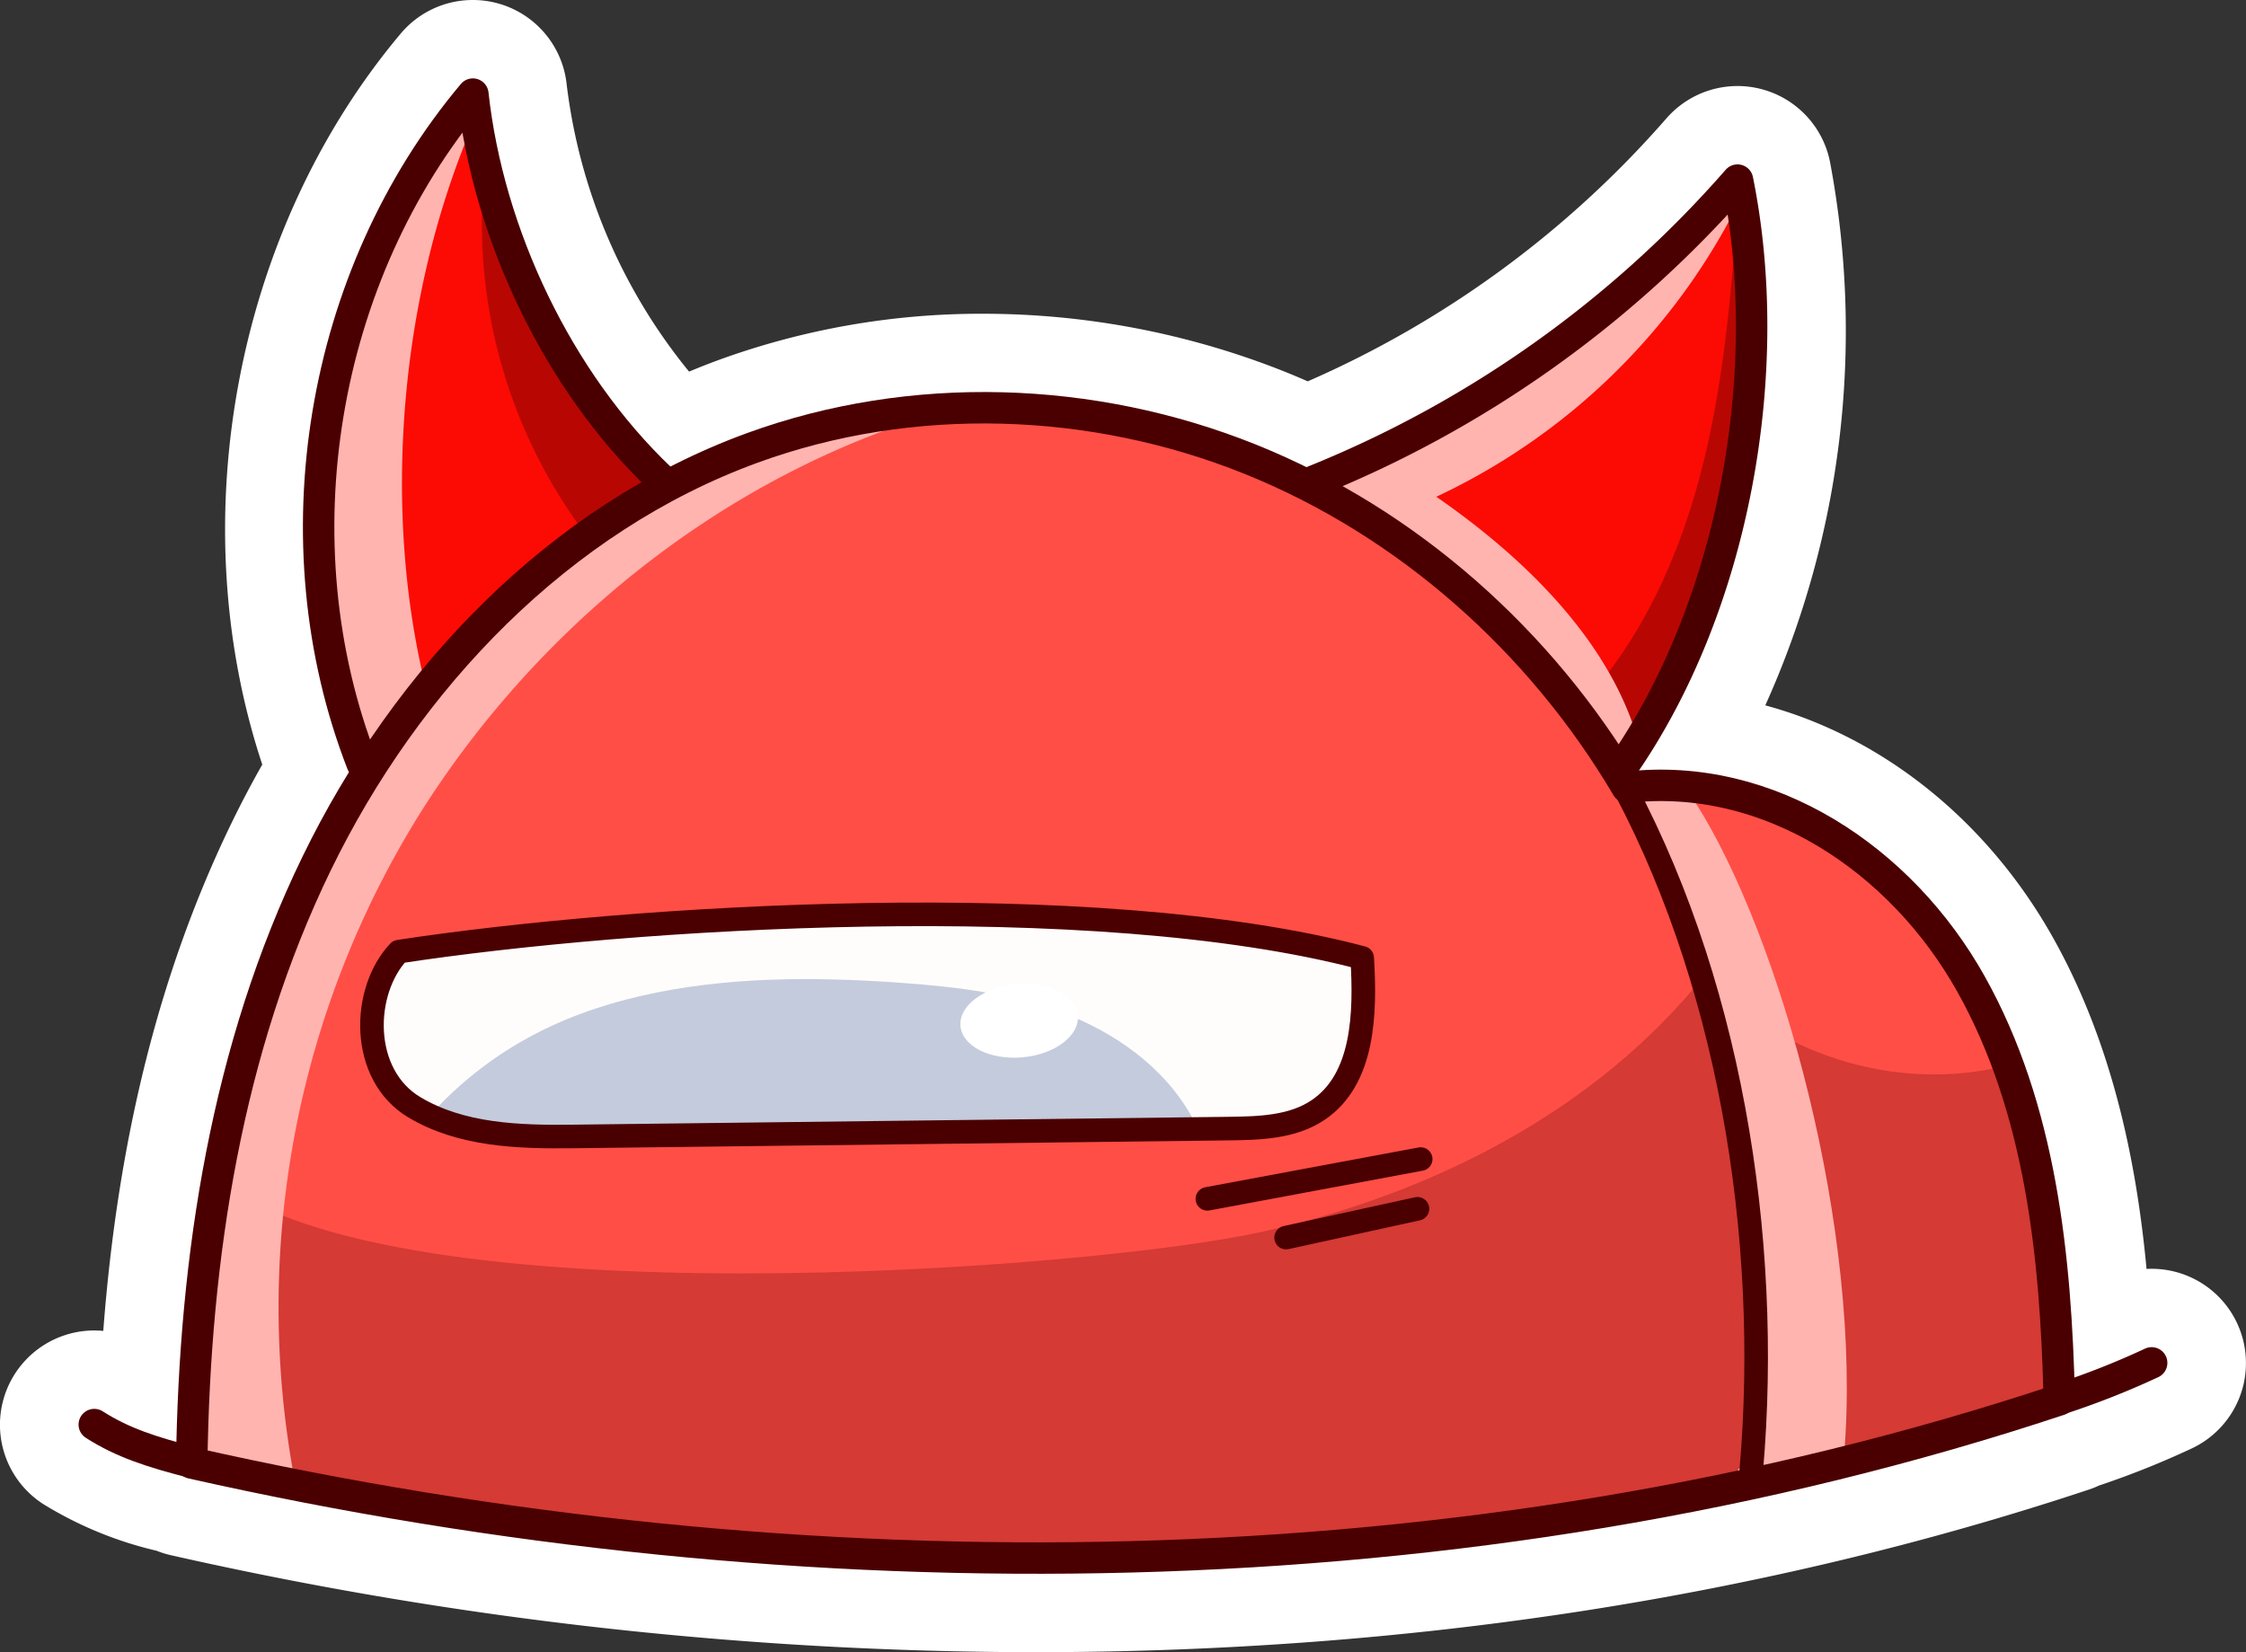
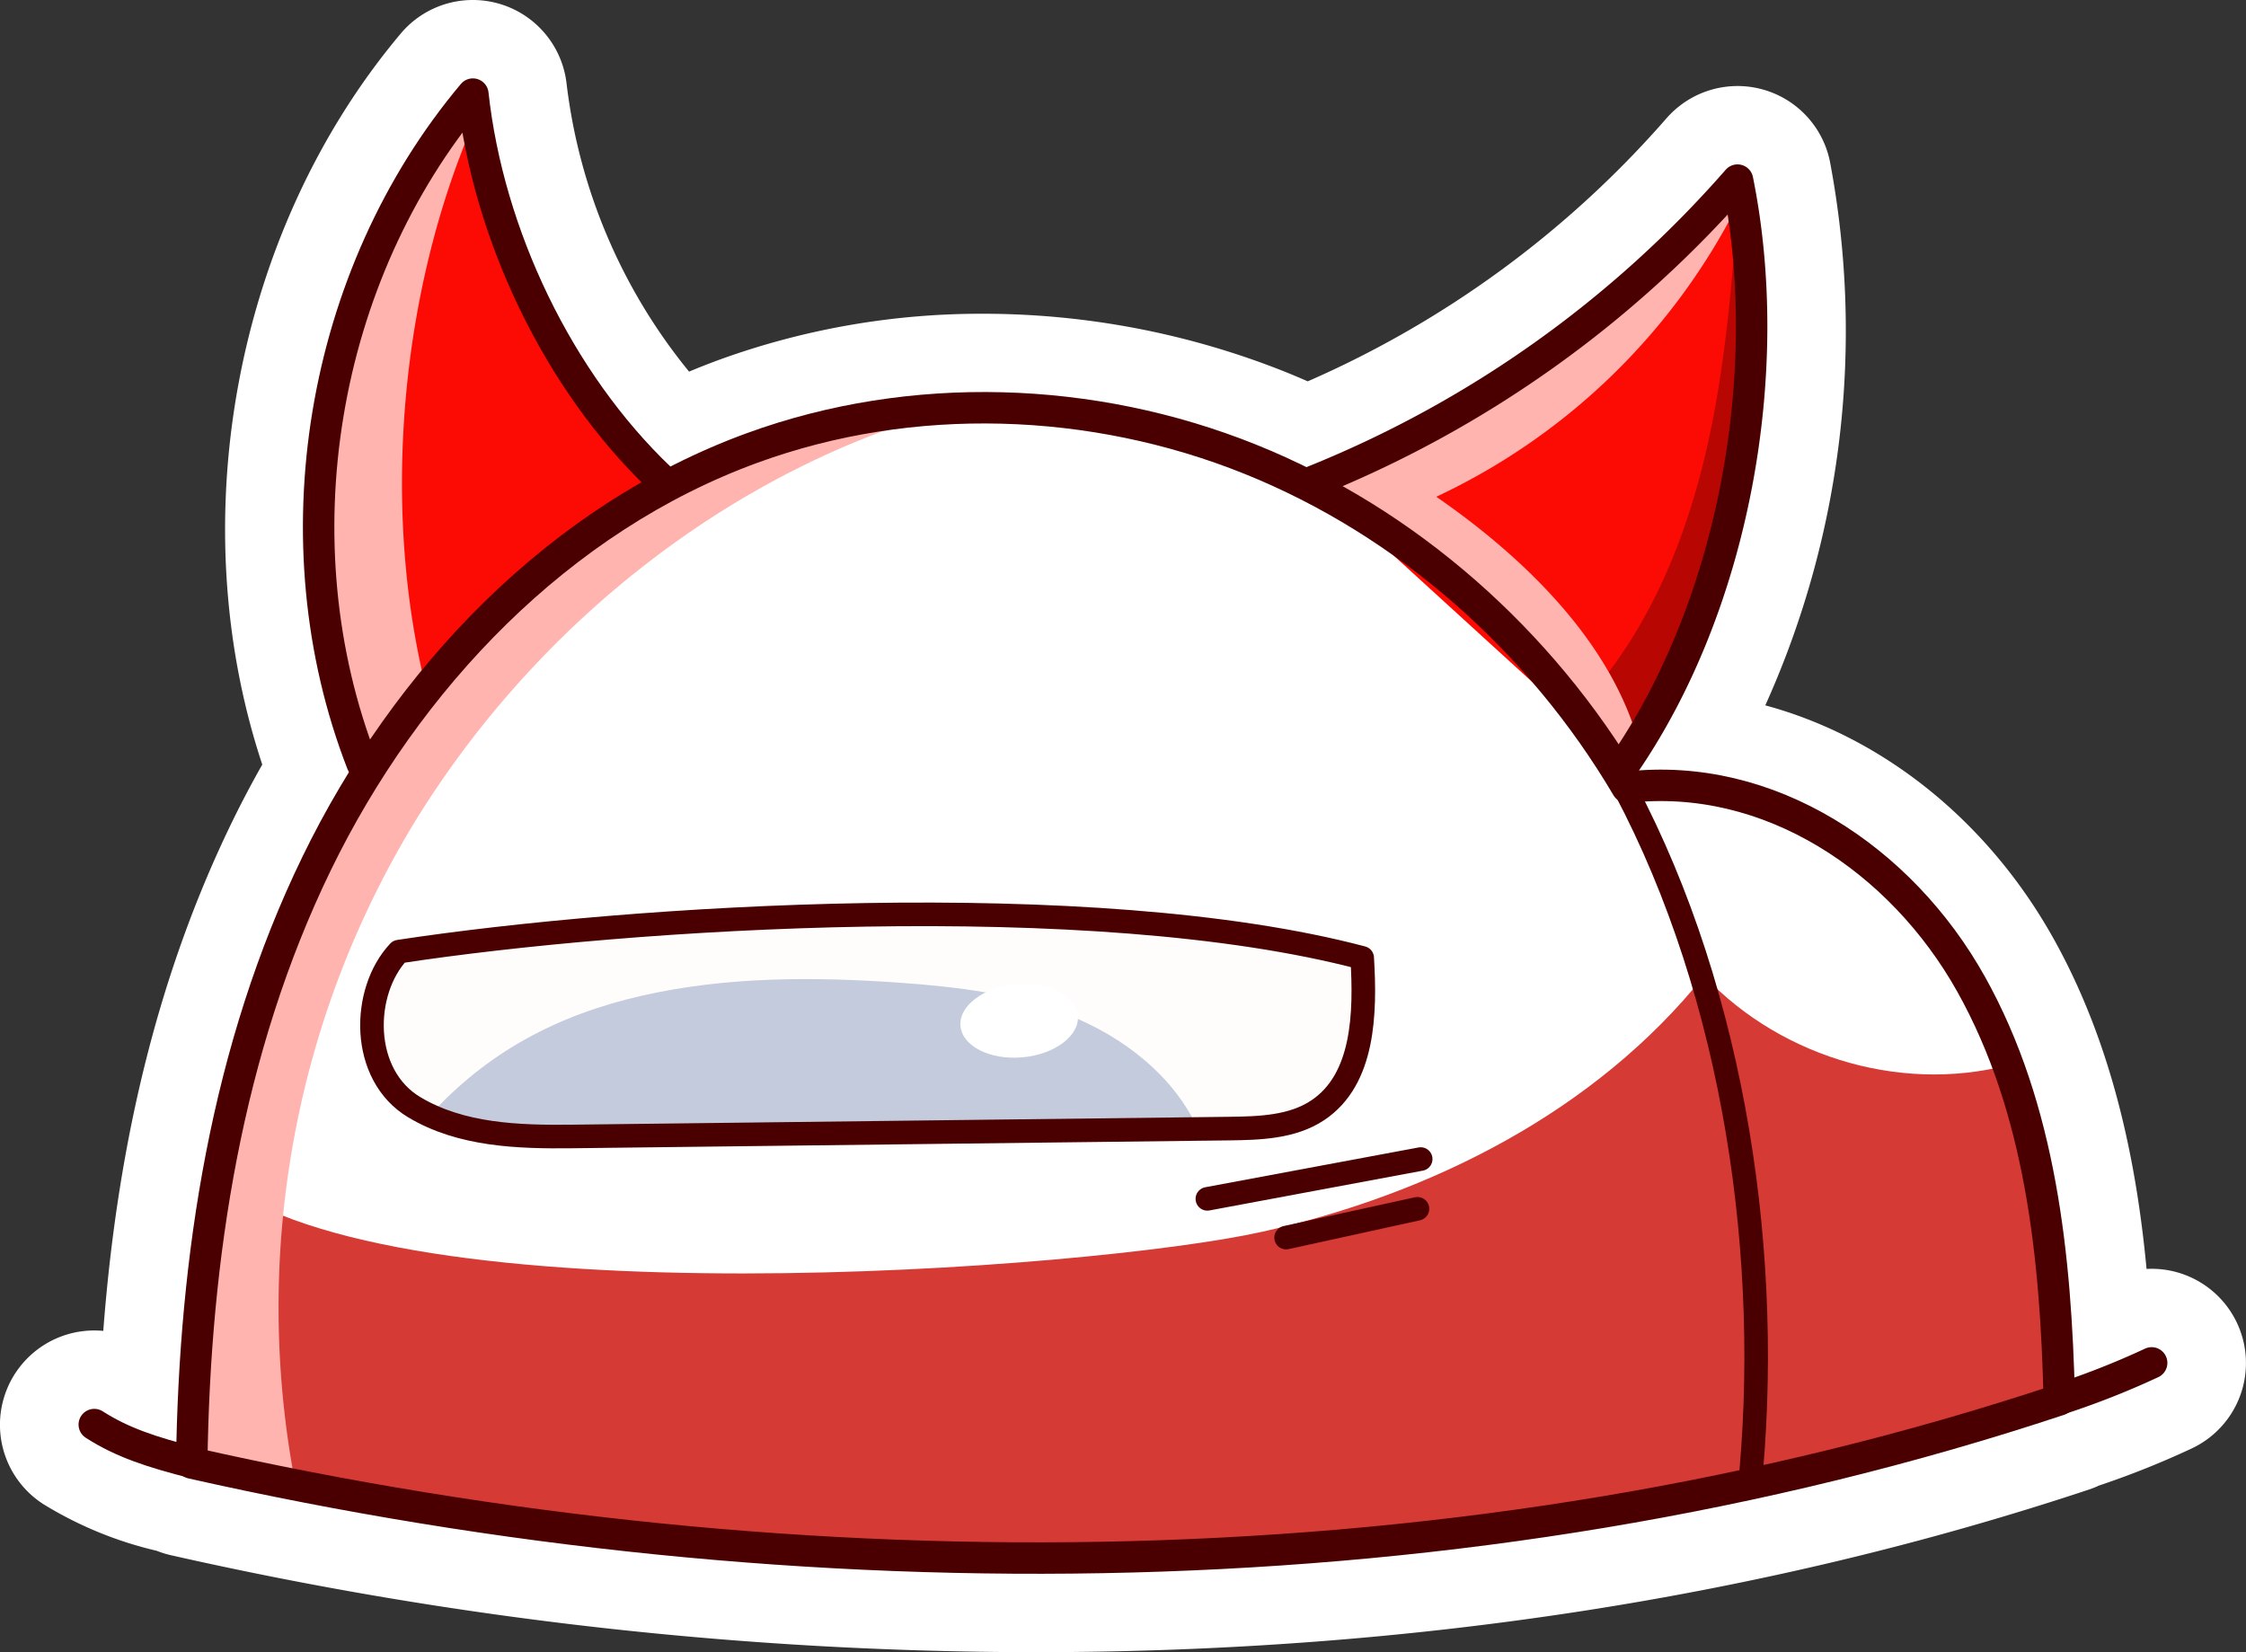
<svg xmlns="http://www.w3.org/2000/svg" viewBox="0 0 285.8 210.256">
  <rect x="0" y="0" width="285.8" height="210.256" fill="#333333" stroke="none" />
  <defs>
    <style>.cls-1{fill:#fff;}.cls-2{fill:#fb0b04;}.cls-3{fill:#ff4e46;}.cls-4{fill:#fffdfc;}.cls-5{fill:#d53a35;}.cls-6{fill:#c4cbdc;}.cls-7{fill:#ffb4b0;}.cls-8{fill:#b80703;}.cls-10,.cls-9{fill:none;stroke:#4a0000;stroke-linecap:round;stroke-linejoin:round;}.cls-9{stroke-width:4px;}.cls-10{stroke-width:3px;}</style>
  </defs>
  <title>among-us-devil-looking</title>
  <g id="Layer_10">
    <path d="M138.69,250.128A495.463,495.463,0,0,1,29.964,237.912a6.92,6.92,0,0,1-1.307-.433c-5.165-1.359-9.237-2.77-13.335-5.398a7,7,0,1,1,7.559-11.784,19.467,19.467,0,0,0,1.932,1.089c1.314-27.013,6.662-49.857,16.284-69.656,1.48-3.046,3.109-6.075,4.856-9.032-10.817-29.914-4.513-65.966,15.968-90.33a7,7,0,0,1,12.317,3.746A76.107,76.107,0,0,0,93.459,98.215c2.327-1.082,4.667-2.053,6.993-2.901a92.66,92.66,0,0,1,31.847-5.515A98.748,98.748,0,0,1,168.772,96.826c1.536.617,3.088,1.292,4.702,2.045A134.686,134.686,0,0,0,222.911,63.233,7,7,0,0,1,235.062,66.429c4.787,23.654.581,50.891-10.714,71.81,15.982,2.108,30.82,12.625,39.69,28.495,8.301,14.852,10.831,31.826,11.704,46.254.714-.312,1.443-.642,2.207-.997a6.929,6.929,0,0,1,2.949-.653,7.023,7.023,0,0,1,6.35,4.053,6.999,6.999,0,0,1-3.4,9.296,106.981,106.981,0,0,1-11.582,4.611,6.308,6.308,0,0,1-.919.39C230.51,243.25,185.876,250.128,138.69,250.128Z" class="cls-1" transform="translate(-7.105 -44.872)" />
    <path d="M67.278,54.872a1.999,1.999,0,0,1,1.988,1.784c1.911,17.561,10.785,35.803,23.162,47.629a85.302,85.302,0,0,1,9.736-4.273,88.111,88.111,0,0,1,30.134-5.212,93.155,93.155,0,0,1,34.609,6.666c2.18.876,4.322,1.848,6.434,2.886.012-.005.021-.013.033-.018a140.112,140.112,0,0,0,53.315-37.826,2,2,0,0,1,3.472.913c5.143,25.413-.552,54.981-14.504,75.524q1.386-.097,2.768-.096c16.272.001,32.101,9.959,41.247,26.325,8.881,15.889,10.86,34.5,11.391,51.019a94.915,94.915,0,0,0,8.992-3.667,2,2,0,0,1,1.686,3.627,102.853,102.853,0,0,1-11.54,4.566,1.961,1.961,0,0,1-.427.223c-40.424,13.426-85.059,20.187-131.084,20.187A491.066,491.066,0,0,1,31.063,233.034a1.996,1.996,0,0,1-.623-.258c-5.065-1.311-8.801-2.585-12.418-4.905a2,2,0,1,1,2.159-3.367,33.221,33.221,0,0,0,9.385,3.895c.674-29.278,5.916-53.677,16.028-74.485a121.533,121.533,0,0,1,5.937-10.782,1.955,1.955,0,0,1-.213-.368C40.181,114.135,45.98,79.1,65.747,55.585a1.998,1.998,0,0,1,1.531-.713m0-10a11.972,11.972,0,0,0-9.188,4.281C37.006,74.234,30.17,111.07,40.479,142.171c-1.377,2.428-2.676,4.894-3.88,7.373-9.089,18.701-14.475,39.97-16.352,64.699q-.568-.054-1.144-.054a12,12,0,0,0-6.48,22.102,48.544,48.544,0,0,0,14.417,5.933,11.974,11.974,0,0,0,1.824.567,500.499,500.499,0,0,0,109.827,12.339c47.723,0,92.886-6.963,134.236-20.697a11.101,11.101,0,0,0,1.264-.507,110.833,110.833,0,0,0,11.766-4.704,12,12,0,0,0-5.059-22.882q-.326,0-.648.017c-1.267-13.494-4.28-28.524-11.847-42.061-8.395-15.021-21.775-25.636-36.667-29.66a115.948,115.948,0,0,0,8.228-69.196,12,12,0,0,0-20.835-5.473,129.312,129.312,0,0,1-45.616,33.435c-.969-.427-1.925-.829-2.876-1.212A103.804,103.804,0,0,0,132.299,84.8a97.637,97.637,0,0,0-33.56,5.817q-1.971.719-3.95,1.547A71.276,71.276,0,0,1,79.208,55.573,11.999,11.999,0,0,0,67.278,44.872Z" class="cls-1" transform="translate(-7.105 -44.872)" />
    <path d="M53.182,142.016C42.235,113.874,47.848,79.961,67.278,56.847c1.942,17.838,10.833,36.53,23.821,48.911" class="cls-2" transform="translate(-7.105 -44.872)" />
    <path d="M174.135,106.16A142.178,142.178,0,0,0,228.201,67.793c4.927,24.344-.402,54.027-14.509,74.47" class="cls-2" transform="translate(-7.105 -44.872)" />
-     <path d="M269.144,223.019c-.428-18.203-2.332-37.001-11.216-52.895s-25.697-27.132-43.787-25.063c-10.971-18.592-27.947-33.715-47.978-41.764s-43.03-8.826-63.312-1.431c-24.605,8.971-44.01,29.343-55.458,52.898s-15.538,50.108-15.89,76.295C109.075,248.539,193.68,248.082,269.144,223.019Z" class="cls-3" transform="translate(-7.105 -44.872)" />
    <path d="M57.856,165.976c-4.755,5.042-4.95,15.673,1.975,19.809,5.95,3.554,13.208,3.797,20.138,3.714l83.497-1.001c3.918-.047,8.085-.167,11.34-2.347,5.869-3.929,6.066-12.331,5.636-19.381C146.137,157.706,87.239,161.494,57.856,165.976Z" class="cls-4" transform="translate(-7.105 -44.872)" />
    <path d="M34.649,194.939c23,18.25,111.468,11.497,133.031,6.697s42.446-15.336,56.262-32.573c10.038,10.648,26.057,15.221,40.06,10.969,1.541,13.7,3.169,27.831,4.71,41.532-37.043,15.145-83.351,20.569-123.37,20.385s-74.598-3.035-113.839-10.89C32.188,215.9,31.404,209.763,34.649,194.939Z" class="cls-5" transform="translate(-7.105 -44.872)" />
    <path d="M159.501,188.453c-3.121-6.715-9.403-11.575-16.271-14.344s-14.336-3.661-21.722-4.181c-10.955-.772-22.075-.775-32.781,1.67S69.13,178.753,61.743,186.878C93.96,191.002,124.572,189.598,159.501,188.453Z" class="cls-6" transform="translate(-7.105 -44.872)" />
    <ellipse cx="136.794" cy="174.778" class="cls-1" rx="7.5" ry="4.667" transform="translate(-22.202 -31.924) rotate(-5.136)" />
    <path d="M67.241,60.779c-9.163,21.396-11.538,48.3-6.106,70.932,15.712-18.815,42.667-36.733,68.782-35.285-28.63,7.442-53.665,26.986-69.411,52.029a118.83,118.83,0,0,0-15.828,85.193c-4.008-1.216-8.823-2.452-12.831-3.668,1.001-29.46,4.773-62.781,22.107-88.601a74.867,74.867,0,0,1-5.65-42.285,77.371,77.371,0,0,1,18.592-39.197C66.978,60.437,67.159,60.239,67.241,60.779Z" class="cls-7" transform="translate(-7.105 -44.872)" />
-     <path d="M229.173,231.429c4.418-27.911-1.803-62.449-14.514-87.687,2.877,3.868,5.601-.781,8.157,3.224,10.907,17.092,21.311,54.645,18.955,82.944-4.202,1.726-9.007,3.664-13.538,3.992C228.358,232.383,227.69,231.779,229.173,231.429Z" class="cls-7" transform="translate(-7.105 -44.872)" />
-     <path d="M81.419,112.591A65.792,65.792,0,0,1,68.854,65.836a72.767,72.767,0,0,0,23.041,39.258A86.357,86.357,0,0,1,81.419,112.591Z" class="cls-8" transform="translate(-7.105 -44.872)" />
    <path d="M211.92,141.82c-1.699-2.166-3.501-4.813-2.713-7.451a9.428,9.428,0,0,1,1.861-3.007c6.686-8.447,10.753-18.724,13.17-29.221s3.262-21.285,4.08-32.027c.523,11.37,1.2,23.411-.157,34.712s-4.329,22.519-9.855,32.47C217.067,139.527,214.165,140.604,211.92,141.82Z" class="cls-8" transform="translate(-7.105 -44.872)" />
    <path d="M228.491,70.386A81.969,81.969,0,0,1,189.869,108.089c11.327,7.827,22.626,18.787,25.983,32.14.588.482-1.78,3.03-1.193,3.513a199.948,199.948,0,0,0-39.606-37.344,168.801,168.801,0,0,0,53.169-37.8C228.333,69.203,228.38,69.78,228.491,70.386Z" class="cls-7" transform="translate(-7.105 -44.872)" />
    <path d="M269.144,223.019c-.428-18.203-2.332-37.001-11.216-52.895s-25.697-27.132-43.787-25.063c-10.971-18.592-27.947-33.715-47.978-41.764s-43.03-8.826-63.312-1.431c-24.605,8.971-44.01,29.343-55.458,52.898s-15.538,50.108-15.89,76.295C109.075,248.539,193.68,248.082,269.144,223.019Z" class="cls-9" transform="translate(-7.105 -44.872)" />
    <path d="M57.856,165.976c-4.755,5.042-4.95,15.673,1.975,19.809,5.95,3.554,13.208,3.797,20.138,3.714l83.497-1.001c3.918-.047,8.085-.167,11.34-2.347,5.869-3.929,6.066-12.331,5.636-19.381C146.137,157.706,87.239,161.494,57.856,165.976Z" class="cls-10" transform="translate(-7.105 -44.872)" />
    <path d="M53.182,142.016C42.235,113.874,47.848,79.961,67.278,56.847c1.942,17.838,10.833,36.53,23.821,48.911" class="cls-9" transform="translate(-7.105 -44.872)" />
    <path d="M174.135,106.16A142.178,142.178,0,0,0,228.201,67.793c4.927,24.344-.402,54.027-14.509,74.47" class="cls-9" transform="translate(-7.105 -44.872)" />
    <path d="M212.573,142.821c14.58,26.02,19.954,59.42,17.382,89.135" class="cls-10" transform="translate(-7.105 -44.872)" />
    <path d="M160.741,197.438l27.145-5.064" class="cls-10" transform="translate(-7.105 -44.872)" />
    <path d="M170.758,202.369l16.719-3.666" class="cls-10" transform="translate(-7.105 -44.872)" />
    <path d="M31.732,231.022c-5.331-1.349-9.083-2.583-12.631-4.858" class="cls-9" transform="translate(-7.105 -44.872)" />
    <path d="M268.774,223.064a103.52,103.52,0,0,0,12.125-4.75" class="cls-9" transform="translate(-7.105 -44.872)" />
  </g>
</svg>